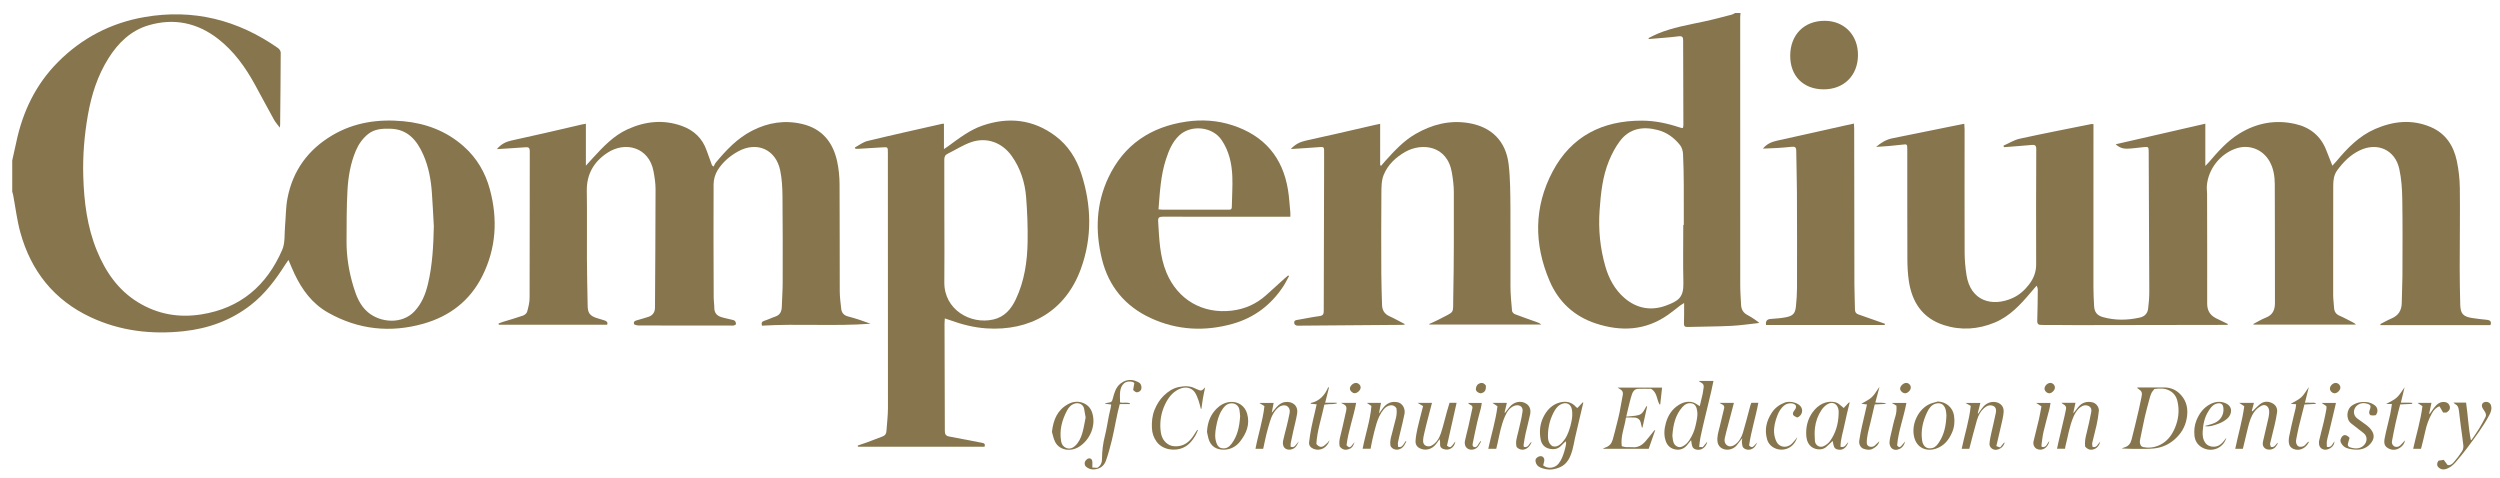
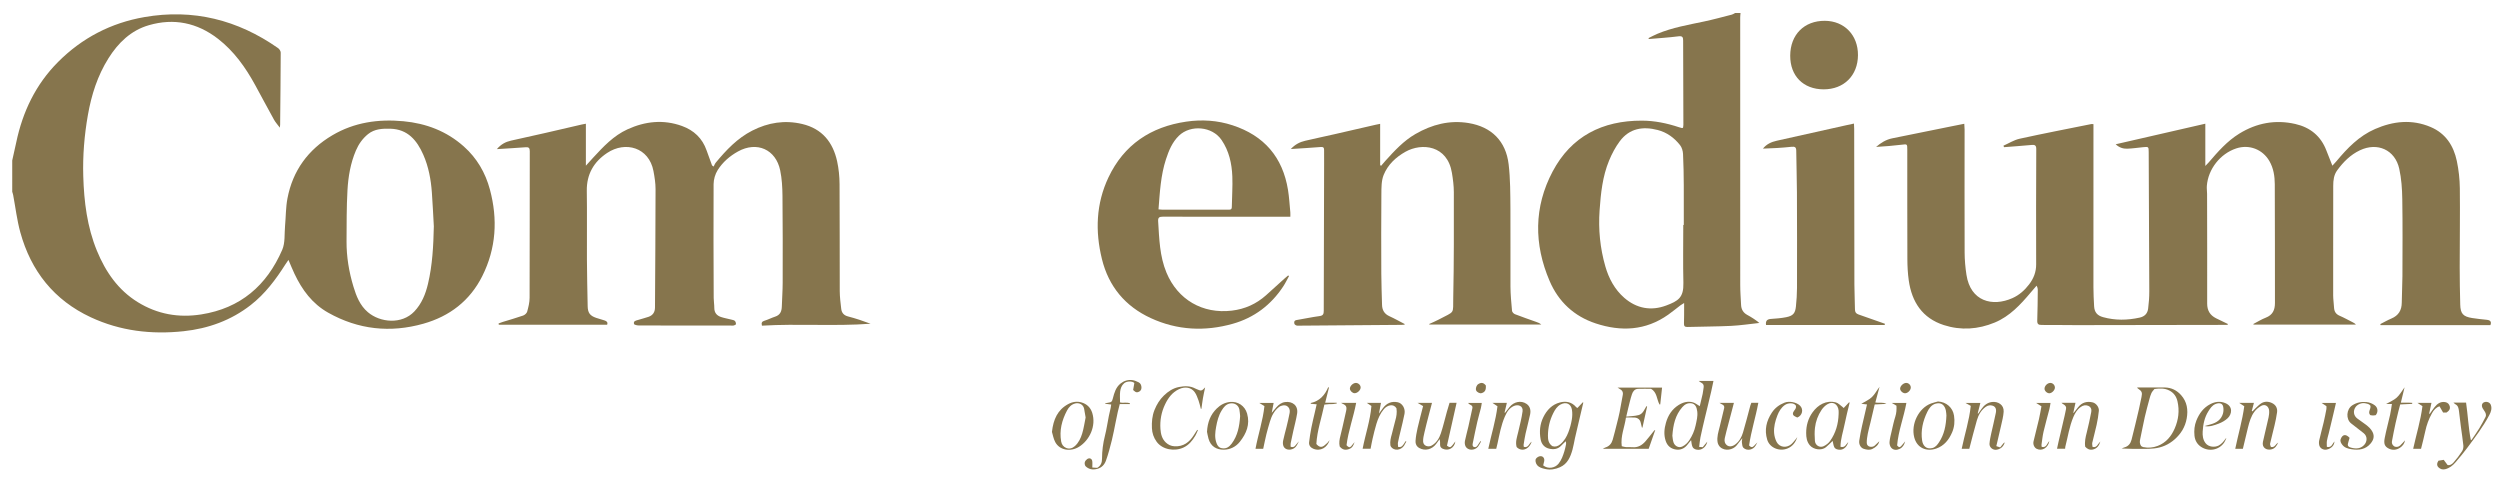
<svg xmlns="http://www.w3.org/2000/svg" id="Layer_1" x="0px" y="0px" width="3272px" height="626px" viewBox="0 0 3272 626" xml:space="preserve">
  <g>
    <g>
      <path fill-rule="evenodd" clip-rule="evenodd" fill="#86754D" d="M16,210c1.754-7.869,3.595-15.719,5.247-23.609   c8.414-40.191,25.516-75.929,54.702-105.24c31.374-31.509,69.306-51.164,112.944-58.768   c63.862-11.129,122.178,3.536,175.048,40.589c1.728,1.211,3.463,3.885,3.458,5.873c-0.081,31.488-0.445,62.975-0.758,94.463   c-0.008,0.773-0.164,1.546-0.415,3.765c-3.066-4.148-5.757-7.068-7.628-10.443c-8.308-14.986-16.334-30.128-24.549-45.166   c-12.644-23.144-27.713-44.408-48.79-60.727c-27.123-20.999-57.525-27.301-90.447-17.752   c-23.519,6.822-40.135,23.044-52.917,43.402c-14.299,22.772-22.256,47.93-26.864,74.172c-4.646,26.453-6.85,53.191-6.051,80.043   c0.994,33.403,5.022,66.374,17.888,97.628c11.344,27.556,27.682,51.353,53.525,67.269c25.506,15.708,53.226,20.684,82.883,16.035   c51.484-8.07,85.864-37.886,106.095-84.531c4.021-9.271,2.748-20.879,3.713-31.428c1.089-11.912,0.897-24.044,3.103-35.733   c6.876-36.435,27.023-64.043,58.819-82.813c28.746-16.969,60.317-21.445,93.062-18.355c29.598,2.793,56.393,12.937,78.884,32.937   c17.181,15.276,28.325,34.353,34.249,56.454c10.448,38.98,8.193,77.033-10.03,113.37c-16.165,32.231-42.735,52.548-77.005,62.226   c-43.315,12.233-85.099,7.822-124.654-14.428c-20.808-11.703-34.125-29.827-44.083-50.864c-2.693-5.689-5.022-11.551-7.892-18.198   c-1.574,2.291-2.799,3.956-3.903,5.697c-12.648,19.934-26.659,38.72-45.478,53.376c-25.845,20.127-55.449,30.766-87.779,34.247   c-42.099,4.533-82.992-0.236-121.57-18.24c-48.066-22.432-78.228-60.448-92.215-111.163c-4.394-15.931-6.296-32.548-9.373-48.844   c-0.272-1.439-0.805-2.829-1.217-4.242C16,237.333,16,223.667,16,210z M567.801,296.197c-0.841-14.781-1.496-29.576-2.57-44.34   c-1.234-16.963-4.293-33.623-11.18-49.27c-8.276-18.805-20.303-33.469-42.974-34.104c-10.313-0.288-20.8,0.095-29.385,7.044   c-7.095,5.743-12.273,13.048-15.876,21.483c-7.086,16.597-10.037,34.209-11.037,51.942c-1.254,22.23-1.084,44.551-1.218,66.834   c-0.122,20.243,3.194,40.062,9.046,59.391c3.771,12.455,8.441,24.526,18.86,33.393c16.166,13.757,44.454,16.326,60.796-0.908   c9.727-10.258,14.734-22.84,17.895-36.187C566.011,346.755,567.244,321.533,567.801,296.197z" />
      <path fill-rule="evenodd" clip-rule="evenodd" fill="#86754D" d="M2278,17c-0.146,1.979-0.421,3.959-0.422,5.938   c-0.018,116.642-0.039,233.283,0.037,349.925c0.006,8.806,0.68,17.612,1.12,26.415c0.286,5.733,2.861,10.028,8.018,12.85   c5.347,2.926,10.544,6.123,15.878,10.57c-12.326,1.32-24.624,3.226-36.985,3.826c-18.964,0.921-37.974,0.844-56.957,1.433   c-3.968,0.122-4.828-1.393-4.702-4.929c0.242-6.825,0.157-13.661,0.203-20.493c0.011-1.592,0.002-3.185,0.002-5.951   c-2.26,1.401-3.506,2.045-4.605,2.88c-5.44,4.13-10.705,8.503-16.278,12.439c-29.554,20.874-61.701,22.336-94.894,11.373   c-28.246-9.329-48.638-28.325-60.291-55.55c-20.62-48.17-20.65-96.748,3.956-143.245c24.417-46.142,65.138-66.684,116.771-66.573   c16.652,0.035,32.744,3.355,48.49,8.58c1.261,0.418,2.544,0.771,3.831,1.098c0.286,0.072,0.634-0.102,1.556-0.275   c0.155-1.213,0.493-2.605,0.489-3.998c-0.102-36.658-0.279-73.316-0.316-109.974c-0.005-4.481-0.667-6.502-6.154-5.794   c-12.853,1.658-25.821,2.424-38.742,3.551c-0.145-0.407-0.29-0.814-0.435-1.221c3.891-1.894,7.7-3.981,11.686-5.647   c19.632-8.205,40.499-11.711,61.152-16.103c12.182-2.59,24.211-5.901,36.283-8.991c1.52-0.389,2.877-1.407,4.311-2.134   C2273.333,17,2275.667,17,2278,17z M2203.07,294.387c0.23-0.001,0.461-0.001,0.691-0.002c0-17.159,0.107-34.319-0.033-51.478   c-0.113-13.813-0.262-27.636-0.972-41.425c-0.202-3.934-1.505-8.482-3.884-11.507c-7.556-9.607-17.196-16.706-29.256-19.83   c-19.459-5.042-37.016-2.213-49.646,14.713c-5.701,7.641-10.31,16.371-13.969,25.205c-8.623,20.814-10.888,42.933-12.457,65.267   c-1.761,25.041,0.666,49.499,7.565,73.478c4.53,15.741,12.237,30.09,24.719,40.964c16.141,14.062,35.223,17.5,55.026,10.029   c15.47-5.835,22.849-10.178,22.368-29.47C2202.596,345.031,2203.07,319.702,2203.07,294.387z" />
      <path fill-rule="evenodd" clip-rule="evenodd" fill="#86754D" d="M2622.094,190.688c7.062-3.116,13.844-7.504,21.232-9.128   c31.215-6.861,62.609-12.901,93.943-19.217c0.617-0.125,1.298,0.061,2.645,0.146c0,2.365,0,4.649,0,6.933   c-0.023,68.827-0.078,137.653-0.03,206.48c0.006,8.317,0.435,16.642,0.893,24.951c0.428,7.775,4.056,12.118,11.685,14.234   c15.896,4.409,31.821,4.138,47.883,0.615c6.701-1.47,10.327-5.451,11.132-11.75c0.948-7.411,1.532-14.926,1.513-22.395   c-0.154-60.825-0.479-121.65-0.778-182.476c-0.034-7.104-0.11-7.135-7.243-6.454c-6.945,0.663-13.871,1.761-20.827,1.986   c-5.282,0.172-10.36-1.328-15.152-5.785c39.549-9.078,78.227-17.956,117.344-26.935c0,18.409,0,36.247,0,55.311   c1.972-2.06,3.33-3.351,4.542-4.766c11.947-13.942,24.037-27.766,39.876-37.531c22.729-14.014,47.285-18.594,73.361-12.648   c19.449,4.434,33.494,15.777,40.709,34.84c2.399,6.339,4.974,12.611,7.806,19.765c2.084-2.288,3.768-3.999,5.299-5.836   c14.287-17.146,29.602-33.063,50.567-42.184c23.894-10.393,48.21-13.011,72.735-2.613c19.579,8.3,30.06,24.417,34.27,44.452   c2.447,11.645,3.799,23.715,3.935,35.613c0.392,34.488-0.172,68.987-0.173,103.481c-0.001,16.328,0.279,32.659,0.707,48.982   c0.309,11.769,3.758,15.563,15.498,17.462c6.395,1.034,12.859,1.65,19.307,2.328c4.754,0.499,6.398,2.74,4.687,6.979   c-48.055,0-95.923,0-143.791,0c-0.09-0.466-0.181-0.932-0.271-1.398c4.807-2.432,9.49-5.159,14.446-7.232   c9.429-3.945,13.548-10.913,13.598-20.973c0.057-11.482,0.822-22.961,0.859-34.442c0.108-33.662,0.36-67.33-0.188-100.983   c-0.216-13.245-1.106-26.747-3.968-39.625c-5.521-24.843-28.582-35.081-51.548-24.148c-12.388,5.896-21.645,15.242-29.637,26.157   c-4.53,6.187-5.2,13.189-5.223,20.363c-0.091,28.819-0.048,57.639-0.064,86.458c-0.011,18.984-0.129,37.97-0.005,56.953   c0.035,5.312,0.867,10.612,1.141,15.928c0.264,5.102,2.366,8.544,7.27,10.654c5.95,2.563,11.633,5.747,17.424,8.679   c1.402,0.709,2.772,1.48,3.918,2.944c-44.648,0-89.296,0-133.943,0c-0.094-0.278-0.187-0.557-0.279-0.836   c5.375-2.778,10.553-6.067,16.168-8.219c9.136-3.501,12.13-10.103,12.108-19.297c-0.122-51.805,0.083-103.61-0.214-155.414   c-0.061-10.458-1.618-20.923-7.077-30.34c-8.926-15.395-26.53-22.135-43.458-16.505c-20.893,6.949-36.755,27.111-38.396,49.053   c-0.259,3.46,0.312,6.975,0.317,10.464c0.088,47.829,0.243,95.658,0.118,143.485c-0.023,9.089,3.7,15.289,11.586,19.252   c5.107,2.566,10.289,4.986,15.438,7.472c-0.096,0.406-0.191,0.812-0.287,1.218c-1.745,0-3.49-0.003-5.234,0   c-64.16,0.11-128.319,0.247-192.479,0.313c-15.164,0.017-30.329-0.345-45.491-0.219c-4.509,0.038-6.107-1.19-5.927-5.922   c0.5-13.151,0.525-26.321,0.688-39.485c0.022-1.867-0.24-3.738-1.585-5.982c-2.568,2.98-5.165,5.936-7.698,8.944   c-13.384,15.897-27.396,31.132-47.129,39.305c-21.712,8.992-44.182,10.501-66.514,3.312c-28.159-9.066-41.987-30.332-45.956-58.63   c-1.291-9.206-1.76-18.591-1.796-27.897c-0.184-47.661-0.097-95.323-0.12-142.985c-0.004-7.676-0.015-7.443-7.431-6.56   c-11.049,1.316-22.141,2.265-33.407,2.875c6.203-5.334,12.974-9.571,21.055-11.228c26.265-5.381,52.55-10.659,78.828-15.97   c5.001-1.011,10.008-1.99,15.555-3.092c0.166,2.921,0.406,5.199,0.406,7.479c-0.006,53.661-0.157,107.323,0.045,160.983   c0.037,9.778,0.914,19.641,2.404,29.31c5.334,34.608,33.858,42.136,60.151,30.418c8.837-3.938,15.95-10.248,21.801-17.915   c5.899-7.731,9.304-16.137,9.263-26.254c-0.205-50.327-0.055-100.657,0.133-150.985c0.018-4.593-1.666-5.709-5.895-5.319   c-12.08,1.112-24.184,1.963-36.277,2.916C2622.622,191.969,2622.358,191.329,2622.094,190.688z" />
      <path fill-rule="evenodd" clip-rule="evenodd" fill="#86754D" d="M766.792,161.922c0,18.369,0,35.88,0,54.923   c3.858-4.253,6.703-7.439,9.601-10.575c13.263-14.354,26.624-28.68,44.802-36.982c23.17-10.582,47.059-13.2,71.392-4.396   c15.526,5.618,26.681,16.052,32.216,31.977c2.282,6.566,4.738,13.072,7.115,19.605c0.699,0.506,1.398,1.013,2.098,1.52   c0.915-1.718,1.566-3.653,2.783-5.121c13.682-16.502,28.286-31.988,47.74-41.912c20.783-10.602,42.602-14.075,65.442-8.669   c25.94,6.139,40.191,23.765,45.664,48.878c2.111,9.688,3.104,19.797,3.174,29.724c0.328,46.662,0.068,93.327,0.252,139.991   c0.03,7.791,1.021,15.601,1.935,23.357c0.612,5.195,3.409,8.495,8.946,9.929c9.943,2.574,19.705,5.854,29.478,9.527   c-47.42,3.54-94.872-0.301-142.188,2.544c-1.008-3.851-0.019-5.461,3.282-6.462c4.75-1.44,9.213-3.815,13.944-5.337   c6.635-2.133,8.608-6.951,8.79-13.28c0.295-10.316,1.096-20.626,1.118-30.939c0.085-37.998,0.148-75.999-0.255-113.993   c-0.118-11.104-0.746-22.413-2.996-33.242c-5.718-27.517-30.54-38.388-55.179-24.764c-10.81,5.977-20.128,14.05-26.644,24.433   c-3.275,5.221-5.298,12.157-5.337,18.333c-0.312,49.659-0.037,99.322,0.132,148.984c0.015,4.322,0.813,8.645,0.792,12.965   c-0.03,6.276,3.183,10.096,8.735,11.95c4.395,1.467,9.019,2.238,13.521,3.395c1.602,0.411,3.487,0.672,4.612,1.694   c1.003,0.912,1.516,2.791,1.48,4.224c-0.016,0.662-1.782,1.563-2.886,1.841c-1.25,0.316-2.646,0.05-3.979,0.05   c-39.987-0.001-79.975,0.033-119.961-0.085c-2.299-0.007-6.238-0.772-6.591-1.996c-1.178-4.098,2.809-4.466,5.558-5.334   c4.435-1.4,8.975-2.481,13.369-3.991c5.687-1.953,8.474-6.129,8.507-12.16c0.285-51.653,0.703-103.307,0.74-154.961   c0.006-7.916-1.266-15.922-2.747-23.735c-5.838-30.784-36.616-39.672-60.672-23.6c-17.457,11.664-26.909,27.882-26.571,49.627   c0.463,29.821-0.003,59.657,0.163,89.485c0.114,20.495,0.583,40.989,0.979,61.481c0.166,8.611,2.985,12.409,11.076,15.187   c3.615,1.241,7.31,2.25,10.969,3.362c2.999,0.912,4.612,2.598,3.412,5.679c-47.329,0-94.551,0-141.772,0   c-0.096-0.578-0.192-1.155-0.289-1.733c1.829-0.664,3.636-1.404,5.492-1.98c8.892-2.757,17.868-5.267,26.645-8.346   c2.154-0.756,4.721-3.036,5.286-5.109c1.604-5.881,3.152-12.015,3.173-18.054c0.22-63.996,0.098-127.993,0.228-191.99   c0.009-4.342-1.464-5.422-5.491-5.113c-12.098,0.926-24.215,1.598-37.561,2.447c5.49-6.508,11.534-9.536,18.387-11.097   c14.941-3.402,29.921-6.637,44.862-10.04c15.913-3.625,31.798-7.372,47.699-11.05   C762.846,162.619,764.458,162.367,766.792,161.922z" />
-       <path fill-rule="evenodd" clip-rule="evenodd" fill="#86754D" d="M1236.56,416.743c-0.167,2.871-0.385,4.811-0.378,6.75   c0.15,46.818,0.375,93.637,0.413,140.454c0.003,4.177,1.085,6.485,5.393,7.284c13.882,2.575,27.713,5.419,41.595,7.99   c3.399,0.63,6.558,0.929,4.969,5.453c-55.286,0-110.48,0-165.676,0c-0.072-0.529-0.145-1.059-0.217-1.587   c3.847-1.302,7.728-2.512,11.533-3.924c7.018-2.604,13.972-5.381,20.992-7.975c3.227-1.191,4.73-3.47,4.959-6.761   c0.703-10.124,1.995-20.248,2.003-30.373c0.082-111.466-0.035-222.933-0.102-334.398c-0.005-7.222-0.025-7.24-7.261-6.806   c-10.137,0.609-20.271,1.252-30.409,1.848c-1.594,0.094-3.196,0.013-4.796,0.013c-0.232-0.572-0.466-1.145-0.699-1.717   c5.44-2.884,10.573-7.035,16.371-8.439c32.525-7.88,65.211-15.1,97.846-22.527c0.627-0.143,1.302-0.075,2.325-0.124   c0,10.81,0,21.463,0,33.204c2.319-1.562,3.921-2.565,5.443-3.678c14.263-10.43,28.317-21.396,45.247-27.164   c33.93-11.559,66.122-8.07,95.21,13.678c16.633,12.437,27.448,29.599,33.793,49.112c13.529,41.609,14.529,83.685-0.544,124.975   c-20.361,55.77-67.114,81.372-123.301,77.756c-16.418-1.056-32.209-5.107-47.637-10.686   C1241.624,418.375,1239.58,417.747,1236.56,416.743z M1235.962,289.605c0.01,0,0.02,0,0.03,0c0,26.659,0.22,53.321-0.055,79.978   c-0.364,35.429,34.054,55.569,64.235,48.561c14.507-3.369,23.188-13.451,29.313-26.396c11.342-23.964,15.062-49.567,15.46-75.631   c0.294-19.261-0.433-38.601-1.932-57.81c-1.519-19.462-7.342-37.836-18.786-54.032c-12.355-17.485-32.361-25.15-52.649-18.392   c-10.894,3.629-20.786,10.219-31.218,15.294c-3.515,1.71-4.496,4.169-4.476,7.949   C1236.028,235.952,1235.962,262.779,1235.962,289.605z" />
      <path fill-rule="evenodd" clip-rule="evenodd" fill="#86754D" d="M1838.279,424.958c-1.274,0.078-2.549,0.214-3.824,0.226   c-45.493,0.393-90.986,0.795-136.48,1.058c-1.328,0.008-3.482-1.223-3.826-2.322c-0.685-2.192-0.51-4.516,2.894-5.071   c10.006-1.634,19.93-3.839,29.973-5.159c4.709-0.618,5.489-2.724,5.495-6.836c0.09-64.331,0.304-128.662,0.479-192.993   c0.016-5.833-0.101-11.667-0.032-17.499c0.037-3.224-1.061-4.235-4.505-3.945c-12.569,1.06-25.173,1.727-39.053,2.624   c5.813-6.193,11.952-9.19,18.764-10.784c12.812-2.999,25.692-5.703,38.523-8.621c17.866-4.063,35.712-8.215,53.569-12.315   c1.909-0.438,3.838-0.788,6.077-1.243c0,18.345,0,36.181,0,54.017c0.403,0.314,0.806,0.629,1.209,0.944   c1.874-2.181,3.701-4.405,5.63-6.535c11.873-13.11,23.824-26.148,39.377-35.123c21.586-12.455,44.609-18.444,69.528-14.336   c30.013,4.948,48.841,23.579,52.436,54.057c2.254,19.111,2.155,38.548,2.326,57.846c0.301,33.996-0.158,67.997,0.044,101.994   c0.063,10.639,1.082,21.283,2.053,31.89c0.146,1.594,2.148,3.726,3.778,4.359c9.135,3.554,18.416,6.729,27.652,10.021   c2.308,0.822,4.631,1.602,6.847,3.52c-48.813,0-97.626,0-146.438,0c-0.093-0.229-0.187-0.457-0.279-0.687   c3.987-1.839,8.073-3.491,11.945-5.548c22.508-11.956,19.056-6.457,19.561-29.444c1.005-45.805,0.809-91.638,0.778-137.459   c-0.006-8.438-1.125-16.949-2.497-25.3c-6.003-36.51-39.553-39.569-60.754-27.718c-12.715,7.108-23.195,17.007-28.617,30.397   c-3.048,7.527-2.9,16.629-2.973,25.031c-0.302,34.664-0.229,69.332-0.097,103.997c0.053,13.644,0.617,27.286,0.963,40.928   c0.175,6.894,2.988,11.894,9.581,14.88c6.802,3.081,13.321,6.785,19.964,10.217   C1838.326,424.335,1838.303,424.646,1838.279,424.958z" />
      <path fill-rule="evenodd" clip-rule="evenodd" fill="#86754D" d="M1688.791,283.701c-2.53,0-4.482,0-6.436,0   c-53.483,0.001-106.967,0.063-160.449-0.102c-4.776-0.015-6.431,1.173-6.119,6.081c1.443,22.747,1.919,45.575,10.895,67.146   c14.762,35.476,47.36,54.298,85.558,49.729c17.185-2.056,31.944-8.729,44.735-20.108c7.966-7.086,15.804-14.315,23.717-21.46   c1.699-1.534,3.478-2.98,5.22-4.467c0.393,0.263,0.785,0.525,1.178,0.788c-2.501,4.51-4.723,9.203-7.548,13.5   c-16.017,24.349-38.071,41.019-66.02,48.93c-36.508,10.334-72.748,8.564-107.379-7.408   c-33.381-15.396-55.094-41.301-63.938-77.269c-8.974-36.5-7.686-72.547,8.535-106.837c20.281-42.877,55.384-66.217,101.782-73.021   c20.512-3.008,40.88-1.711,60.728,4.793c41.255,13.52,65.553,41.693,72.491,84.547c1.565,9.668,2.087,19.507,3.025,29.272   C1688.936,279.582,1688.791,281.379,1688.791,283.701z M1516.251,274.04c1.982,0.154,3.435,0.363,4.887,0.364   c28.665,0.02,57.329,0.016,85.994,0.014c2.488,0,5.028,0.478,5.074-3.517c0.155-13.323,1.217-26.671,0.675-39.958   c-0.689-16.919-4.193-33.152-14.056-47.689c-12.263-18.073-40.682-20.33-55.872-5.611c-8.736,8.467-13.241,19.521-16.924,30.79   C1519.144,229.501,1518.004,251.478,1516.251,274.04z" />
      <path fill-rule="evenodd" clip-rule="evenodd" fill="#86754D" d="M2466.672,425.326c-51.716,0-103.433,0-155.285,0   c-0.693-4.716,0.826-7.481,6.076-7.881c6.784-0.518,13.637-0.941,20.282-2.282c8.987-1.813,11.837-5.058,12.761-13.96   c0.842-8.104,1.399-16.275,1.419-24.419c0.101-41.644,0.081-83.289-0.095-124.933c-0.076-18.154-0.719-36.305-0.896-54.459   c-0.046-4.678-1.595-5.773-6.293-5.261c-12.347,1.348-24.769,2.012-37.312,2.395c4.733-5.938,11.021-8.751,18.069-10.317   c30.065-6.684,60.119-13.419,90.178-20.128c3.375-0.753,6.761-1.459,10.893-2.349c0.12,2.68,0.29,4.741,0.293,6.803   c0.088,67.964,0.125,135.928,0.271,203.892c0.023,10.822,0.651,21.642,0.729,32.464c0.024,3.544,1.275,5.531,4.595,6.667   c9.904,3.389,19.757,6.929,29.629,10.408c1.669,0.589,3.338,1.176,5.007,1.764   C2466.886,424.262,2466.779,424.794,2466.672,425.326z" />
      <path fill-rule="evenodd" clip-rule="evenodd" fill="#86754D" d="M2386.642,116.933c-26.501-0.112-43.717-17.511-43.61-44.073   c0.109-27.498,18.298-45.787,45.365-45.619c25.502,0.159,43.423,18.725,43.316,44.875   C2431.603,98.842,2413.296,117.046,2386.642,116.933z" />
    </g>
  </g>
  <g>
    <path fill-rule="evenodd" clip-rule="evenodd" fill="#86754D" d="M1420.527,609.913c-1.877-3.831-0.736-6.658,2.231-8.939  c2.808-2.156,6.24-1.016,6.774,2.487c0.388,2.545,0.076,5.198,0.076,8.443c2.23,0.138,4.486,0.276,6.442,0.397  c4.979-2.752,6.261-7.229,6.28-11.978c0.04-10.188,1.3-20.127,3.823-30.023c2.168-8.506,3.39-17.251,5.103-25.876  c0.697-3.515,1.612-6.986,2.373-10.49c0.302-1.391,0.459-2.813,0.725-4.496c-2.865-0.365-5.373-0.687-7.88-1.008  c0.009-0.214,0.019-0.429,0.027-0.646c1.22-0.227,2.432-0.52,3.661-0.671c4.742-0.585,5.244-1.472,6.421-5.991  c1.852-7.106,3.814-14.239,10.03-19.198c4.505-3.593,9.608-5.098,15.149-4.473c2.906,0.327,5.814,1.568,8.471,2.899  c2.726,1.365,3.764,4.168,3.724,7.094c-0.037,2.735-1.434,4.663-4.22,5.646c-3.279,1.156-4.751-1.143-6.691-2.665  c0.564-3.266,1.073-6.216,1.581-9.168c-2.769-2.783-10.083-2.5-13.356,0.318c-3.393,2.92-4.754,6.9-5.231,10.967  c-0.542,4.622-0.125,9.354-0.125,14.136c4.299,1.205,8.938-0.716,13.012,1.282c-0.017,0.293-0.036,0.586-0.052,0.878  c-4.423,0-8.846,0-13.341,0c-0.922,3.63-1.831,6.881-2.563,10.172c-1.05,4.717-1.968,9.464-2.949,14.196  c-1.572,7.578-2.898,15.219-4.789,22.717c-2.291,9.086-4.597,18.221-7.802,27.002c-1.833,5.025-5.425,9.2-11.383,10.737  C1429.89,615.252,1424.75,614.235,1420.527,609.913z" />
    <path fill-rule="evenodd" clip-rule="evenodd" fill="#86754D" d="M1376.793,565.281c1.875-16.528,7.422-28.902,21.206-36.374  c5.566-3.018,11.589-3.949,17.48-2.214c6.829,2.012,11.8,6.496,14.05,13.707c5.353,17.146-3.483,35.781-17.357,44.398  c-10.905,6.771-25.306,4.703-31.081-6.203C1378.712,574.103,1377.883,568.788,1376.793,565.281z M1420.871,546.361  c-0.764-4.425-1.298-7.956-1.996-11.454c-1.146-5.752-6.78-8.093-11.557-6.914c-5.213,1.289-8.516,4.955-10.839,9.361  c-6.692,12.702-10.221,26.065-7.608,40.573c0.717,3.979,3,6.854,6.455,8.312c4.16,1.753,8.269,0.515,11.543-2.463  c4.845-4.406,7.653-10.289,9.48-16.329C1418.491,560.374,1419.505,552.961,1420.871,546.361z" />
  </g>
  <g>
    <path fill-rule="evenodd" clip-rule="evenodd" fill="#86754D" d="M2072.249,526.848c-0.548,2.33-1.099,4.658-1.647,6.987  c-2.021,8.596-4.046,17.191-6.064,25.788c-1.109,4.727-2.25,9.448-3.301,14.188c-1.094,4.932-1.821,9.96-3.194,14.808  c-2.696,9.511-6.442,18.518-16.298,22.874c-6.141,2.715-12.596,3.889-19.367,2.332c-3.912-0.901-7.728-1.794-10.525-5  c-1.908-2.187-3.045-6.548-1.46-8.607c1.16-1.509,3.279-2.884,5.126-3.127c4.01-0.525,6.421,2.803,5.464,6.854  c-0.421,1.776-0.875,3.545-1.268,5.137c6.351,5.225,15.477,3.533,20.098-2.187c3.911-4.844,5.902-10.617,7.695-16.448  c0.854-2.774,1.442-5.636,2.028-8.484c0.28-1.365,0.275-2.79-0.248-4.459c-1.983,1.898-4.07,3.702-5.927,5.718  c-4.465,4.848-10.302,5.33-15.93,3.969c-6-1.451-9.888-5.755-11.058-12.205c-1.827-10.069-0.969-19.799,3.557-29.019  c4.578-9.329,11.432-16.548,21.684-19.228c7.913-2.069,15.469-0.702,21.193,6.043c0.437,0.514,1.149,0.791,1.751,1.188  c2.495-2.64,4.764-5.042,7.031-7.442C2071.81,526.635,2072.029,526.741,2072.249,526.848z M2031.695,583.906  c3.632,1.265,7.066,0.294,10.235-2.304c5.203-4.264,8.497-9.904,10.805-15.993c1.985-5.23,3.475-10.733,4.42-16.246  c0.729-4.246,0.899-8.794,0.209-13.027c-1.258-7.717-7.421-10.838-14.758-6.994c-4.812,2.524-7.466,6.924-9.734,11.473  c-4.62,9.256-6.923,19.165-6.924,29.516C2025.948,575.334,2026.551,580.303,2031.695,583.906z" />
    <path fill-rule="evenodd" clip-rule="evenodd" fill="#86754D" d="M1840.692,577.922c-0.583,0.974-1.3,1.895-1.726,2.935  c-2.879,7.029-11.271,10.156-17.025,5.486c-1.085-0.883-2.074-2.442-2.24-3.795c-0.616-5,0.607-9.798,1.994-14.6  c1.662-5.761,2.717-11.696,4.441-17.437c1.596-5.318,2.402-10.612,1.547-16.179c-3.917-6.432-11.912-4.203-16.427,1.104  c-4.798,5.64-7.681,12.31-9.798,19.27c-1.971,6.479-3.512,13.096-5.074,19.693c-1.003,4.233-1.702,8.54-2.559,12.931  c-3.653,0-6.952,0-10.431,0c3.601-18.742,9.966-36.95,11.503-55.965c-2.06-1.398-3.703-2.515-5.99-4.067c6.597,0,12.453,0,18.519,0  c-0.854,4.492-1.688,8.855-2.675,14.028c2.015-2.757,3.53-4.851,5.064-6.93c4.897-6.631,11.248-9.63,19.549-7.902  c5.905,1.229,10.192,8.092,8.842,15.184c-1.448,7.609-3.433,15.116-5.188,22.667c-1.139,4.899-2.433,9.771-3.359,14.709  c-0.358,1.907,0.109,3.969,0.197,5.887c5.145,1.049,6.43-2.707,8.489-5.382c0.589-0.764,0.482-2.665,2.349-1.632L1840.692,577.922z  " />
    <path fill-rule="evenodd" clip-rule="evenodd" fill="#86754D" d="M2004.648,578.067c-3.714,11.071-13.813,13.328-19.69,6.972  c-1.912-6.913,0.646-13.266,2.116-19.763c2.029-8.956,4.46-17.873,5.667-26.946c0.975-7.31-5.987-9.347-11.381-6.972  c-6.155,2.711-9.371,8.213-11.899,14.059c-4.852,11.218-6.959,23.204-9.524,35.058c-0.491,2.271-1.095,4.519-1.677,6.906  c-3.337,0-6.634,0-10.401,0c3.915-18.614,9.754-36.715,12.022-55.643c-2.16-1.467-4.115-2.794-6.557-4.45  c6.535,0,12.492,0,18.841,0c-1.064,4.505-2.03,8.597-2.997,12.687c0.219,0.089,0.439,0.179,0.658,0.268  c1.979-2.529,3.916-5.09,5.94-7.581c5.502-6.765,14.899-9.051,22.18-4.064c4.782,3.275,5.77,8.529,4.663,13.866  c-1.734,8.355-4.048,16.588-5.911,24.919c-1.08,4.816-1.797,9.716-2.584,14.592c-0.147,0.91,0.15,1.894,0.247,2.886  C2000.408,586.596,2001.01,580.491,2004.648,578.067z" />
    <path fill-rule="evenodd" clip-rule="evenodd" fill="#86754D" d="M1700.063,577.519c-1.844,3.428-3.058,7.231-6.784,9.394  c-4.948,2.87-11.3,1.905-13.393-2.766c-0.958-2.141-1.009-5.038-0.53-7.403c1.239-6.153,3.068-12.186,4.532-18.299  c1.443-6.02,2.904-12.048,4.017-18.133c0.643-3.511-0.301-6.839-3.569-8.901c-2.705-1.704-7.578-0.936-10.417,1.294  c-6.228,4.887-9.578,11.565-11.788,18.922c-1.669,5.555-3.303,11.129-4.685,16.76c-1.541,6.279-2.78,12.634-4.164,19.019  c-3.372,0-6.478,0-10.087,0c3.423-18.701,9.642-36.694,11.698-55.888c-2.194-1.354-4.177-2.578-6.736-4.157  c6.586,0,12.556,0,18.789,0c-0.778,4.019-1.562,8.062-2.507,12.94c2.39-2.83,4.229-5.097,6.163-7.278  c3.077-3.475,6.561-6.173,11.429-6.813c9.277-1.223,17.338,4.367,15.632,15.107c-1.227,7.725-3.342,15.308-5.034,22.959  c-1.167,5.284-2.355,10.567-3.386,15.879c-0.287,1.482-0.043,3.067-0.043,4.613c2.793,0.939,4.722,0.284,6.333-1.883  c1.372-1.843,2.98-3.509,4.483-5.255L1700.063,577.519z" />
    <path fill-rule="evenodd" clip-rule="evenodd" fill="#86754D" d="M1862.541,531.52c-2.74-1.604-4.6-2.69-7.217-4.221  c6.778,0,12.663,0,18.867,0c-1.517,5.751-3.047,11.425-4.504,17.118c-1.85,7.223-3.757,14.435-5.405,21.704  c-0.873,3.849-1.873,7.834-1.707,11.712c0.255,5.943,6.83,7.721,11.127,5.335c6.385-3.547,9.975-9.5,12.126-16.051  c3.039-9.255,5.245-18.781,7.857-28.178c1.084-3.899,2.3-7.762,3.482-11.733c3.102,0,6.101,0,9.23,0  c-4.239,18.868-8.444,37.58-12.589,56.031c4.343,3.241,4.603,3.096,10.962-5.472c-1.105,8.4-8.856,12.972-16.451,9.584  c-2.126-0.949-3.628-2.58-3.52-5.24c0.097-2.403,0.021-4.813-0.546-7.411c-1.549,2.117-3.092,4.241-4.648,6.352  c-5.388,7.309-14.534,9.484-21.952,5.365c-3.718-2.063-5.254-5.547-5.001-9.27c0.388-5.676,1.409-11.354,2.677-16.913  C1857.522,550.627,1860.11,541.112,1862.541,531.52z" />
    <path fill-rule="evenodd" clip-rule="evenodd" fill="#86754D" d="M1567.806,563.007c-1.089,2.398-1.965,4.924-3.308,7.171  c-3.822,6.4-8.382,12.14-15.344,15.452c-11.695,5.564-27.673,3.05-35.354-7.498c-3.873-5.32-5.886-11.262-6.164-17.781  c-0.346-8.118,0.268-16.049,3.366-23.767c2.89-7.199,6.817-13.609,12.356-18.964c5.591-5.405,12.031-9.667,19.765-11.121  c7.116-1.339,14.339-1.682,21.106,1.905c0.684,0.363,1.414,0.641,2.121,0.96c5.771,2.603,6.387,2.483,10.941-2.358  c-1.009,4.887-2.067,9.44-2.864,14.036c-0.801,4.63-1.344,9.304-2,13.957c-0.259,0-0.518,0-0.777,0  c-0.974-3.596-1.706-7.281-2.986-10.766c-1.407-3.823-2.76-7.869-5.129-11.09c-4.359-5.922-12.076-7.761-20.468-3.808  c-8.887,4.188-14.16,11.444-18.21,19.897c-4.883,10.198-6.868,21.001-6.07,32.248c0.466,6.561,1.987,12.865,7.031,17.636  c3.164,2.991,6.852,4.727,11.359,4.973c11.702,0.638,19.461-5.297,25.34-14.624c1.458-2.314,2.958-4.601,4.438-6.902  C1567.241,562.712,1567.523,562.859,1567.806,563.007z" />
    <path fill-rule="evenodd" clip-rule="evenodd" fill="#86754D" d="M1579.722,565.154c0.69-12.651,4.563-22.37,12.66-30.4  c4.958-4.918,10.706-7.996,17.605-8.683c9.872-0.979,19.262,4.817,22.213,15.207c4.047,14.244-0.977,26.199-9.533,36.962  c-5.178,6.511-12.592,10.238-20.976,10.311c-9.397,0.081-17.151-4.134-20.042-14.547  C1580.722,570.663,1580.163,567.22,1579.722,565.154z M1623.084,544.626c-0.27-2.469-0.397-5.606-0.99-8.652  c-1.129-5.801-6.449-8.981-12.225-7.917c-5.435,1-8.307,4.89-10.905,9.08c-4.092,6.6-5.946,14.001-7.308,21.554  c-1.289,7.146-2.143,14.26,0.536,21.322c1.189,3.135,2.698,5.617,6.357,6.484c6.117,1.45,10.233-1.52,13.518-5.914  C1619.867,570.146,1622.202,557.934,1623.084,544.626z" />
    <path fill-rule="evenodd" clip-rule="evenodd" fill="#86754D" d="M1739.385,507.193c-1.627,6.483-3.256,12.966-4.993,19.89  c5.341,0,10.182,0,15.021,0c0.043,0.353,0.088,0.702,0.132,1.055c-1.65,0.246-3.295,0.587-4.956,0.715  c-1.752,0.138-3.524,0.01-5.281,0.112c-1.85,0.106-3.689,0.348-5.978,0.574c-3.591,17.292-9.529,34.177-10.484,51.571  c3.933,4.594,7.276,4.83,11.185,1.358c1.075-0.953,2.241-1.814,3.242-2.837c0.935-0.956,1.706-2.072,2.916-3.569  c-2.956,9.685-11.937,15.236-21.524,11.155c-3.36-1.431-5.774-4.373-5.325-8.3c0.736-6.433,1.764-12.848,3.003-19.206  c1.329-6.814,3.044-13.553,4.591-20.324c0.75-3.286,1.498-6.571,2.329-10.221c-2.611-0.238-5.043-0.458-7.473-0.68  c-0.164-0.318-0.329-0.639-0.493-0.958c11.731-2.513,18.62-10.236,23.018-20.642  C1738.67,506.989,1739.028,507.091,1739.385,507.193z" />
    <path fill-rule="evenodd" clip-rule="evenodd" fill="#86754D" d="M1753.399,584.369c-1.113-4.74-0.262-9.332,0.948-14.007  c1.98-7.652,3.604-15.397,5.369-23.106c0.712-3.109,1.441-6.214,2.09-9.336c1.167-5.605,0.168-7.458-5.109-9.726  c-0.348-0.151-0.649-0.407-1.477-0.935c6.829,0,13.128,0,19.729,0c-3.532,18.886-10.368,36.872-12.601,55.438  c2.581,3.009,4.259,3.351,6.159,1.291c1.536-1.666,2.719-3.658,4.346-5.292c-1.211,3.578-2.629,7.066-6.432,8.692  C1761.463,589.507,1757.14,589.05,1753.399,584.369z" />
    <path fill-rule="evenodd" clip-rule="evenodd" fill="#86754D" d="M1938.394,577.874c-1.301,2.23-2.367,4.646-3.947,6.658  c-4.375,5.573-13.882,5.493-16.571-0.904c-0.817-1.945-0.989-4.483-0.565-6.57c1.289-6.357,3.096-12.606,4.545-18.934  c1.813-7.918,3.485-15.867,5.182-23.812c0.414-1.938-0.167-3.384-2.148-4.243c-1.302-0.565-2.457-1.47-3.597-2.72  c5.934,0,11.867,0,18.078,0c-0.396,2.281-0.663,4.652-1.236,6.946c-1.48,5.922-3.262,11.771-4.619,17.718  c-2.136,9.353-4.066,18.752-5.973,28.154c-0.383,1.886-0.661,4.19,1.843,4.93c2.363,0.696,3.779-0.902,4.927-2.78  c1.041-1.701,2.2-3.329,3.309-4.989C1937.877,577.511,1938.136,577.692,1938.394,577.874z" />
    <path fill-rule="evenodd" clip-rule="evenodd" fill="#86754D" d="M1780.814,507.103c0.01,3.545-4.293,7.61-7.976,7.533  c-2.834-0.059-6.062-3.219-6.092-5.962c-0.036-3.415,4.079-7.427,7.711-7.517C1777.707,501.076,1780.807,503.976,1780.814,507.103z  " />
    <path fill-rule="evenodd" clip-rule="evenodd" fill="#86754D" d="M1944.649,504.465c0.503,6.052-1.169,8.9-5.792,10.138  c-2.16,0.579-5.938-1.385-6.847-3.558c-1.119-2.682,0.38-6.977,2.963-8.482C1938.92,500.259,1941.631,500.782,1944.649,504.465z" />
  </g>
  <g>
    <path fill-rule="evenodd" clip-rule="evenodd" fill="#86754D" d="M2224.652,531.585c1.299-5.453,2.635-10.718,3.78-16.024  c0.593-2.751,0.767-5.589,1.273-8.361c0.585-3.189-0.637-5.27-3.522-6.585c-0.846-0.386-1.55-1.081-2.849-2.013  c6.676,0,12.729,0,19.239,0c-0.995,4.677-1.885,9.145-2.904,13.58c-1.545,6.724-3.169,13.427-4.778,20.133  c-1.18,4.915-2.431,9.812-3.58,14.733c-1.967,8.427-4.001,16.841-5.76,25.312c-0.838,4.032-1.108,8.179-1.675,12.581  c1.948,0.127,3.083,0.199,4.666,0.303c1.844-2.23,3.783-4.575,5.948-7.193c-1.105,6.005-6.087,10.579-11.344,10.656  c-3.289,0.047-6.557-0.88-7.969-3.874c-1.249-2.647-1.278-5.869-1.832-8.763c-1.801,2.224-3.64,4.648-5.639,6.934  c-3.642,4.164-8.41,6.118-13.786,5.409c-6.733-0.887-11.519-4.465-13.825-11.277c-2.73-8.069-1.932-16,0.313-23.864  c2.742-9.602,7.89-17.707,16.498-23.132c5.777-3.64,12.204-5.413,18.92-3.5C2218.871,527.505,2221.515,529.772,2224.652,531.585z   M2188.791,570.257c0.376,2.367,0.479,5.653,1.471,8.646c1.551,4.682,6.643,7.869,11.58,5.501c3.927-1.886,6.822-4.762,9.103-8.205  c3.927-5.926,6.752-12.345,8.271-19.397c1.296-6.019,2.907-11.979,2.162-18.163c-0.695-5.768-2.611-9.995-7.573-10.778  c-4.982-0.786-8.819,1.39-11.97,4.974C2192.646,543.291,2189.796,555.979,2188.791,570.257z" />
    <path fill-rule="evenodd" clip-rule="evenodd" fill="#86754D" d="M2122.549,584.014c2.095,0.465,3.736,1.042,5.408,1.152  c2.829,0.186,5.698-0.145,8.513,0.133c7.213,0.715,12.603-2.597,17.071-7.672c3.855-4.379,7.369-9.058,11.037-13.6  c0.423-0.523,0.879-1.021,1.83-1.296c-2.881,8.242-5.762,16.486-8.614,24.648c-19.929,0-39.547,0-60.065,0  c1.65-0.846,2.487-1.438,3.42-1.724c5.115-1.559,8.122-5.226,9.535-10.098c2.051-7.074,3.775-14.244,5.574-21.389  c1.233-4.9,2.505-9.797,3.496-14.748c1.508-7.525,2.771-15.101,4.167-22.649c0.72-3.896-1.138-6.302-4.425-7.953  c-0.594-0.297-1.125-0.712-2.33-1.485c19.703,0,38.687,0,58.149,0c-0.8,7.36-1.591,14.637-2.381,21.912  c-0.326,0.044-0.651,0.087-0.978,0.131c-3.755-6.781-3.079-16.076-11.182-20.516c-5.602,0-11.279-0.154-16.944,0.051  c-4.309,0.155-6.696,3.39-7.875,6.894c-2.04,6.06-3.405,12.35-4.99,18.56c-0.839,3.285-1.541,6.605-2.531,10.891  c5.792-0.655,11.208-0.63,16.238-2.01c5.455-1.495,7.406-7.138,10.164-11.626c0.301,0.134,0.604,0.268,0.905,0.4  c-2.035,9.209-4.07,18.417-6.106,27.624c-0.239-0.014-0.479-0.03-0.72-0.046c-0.498-2.044-1.077-4.073-1.479-6.137  c-0.789-4.065-3.66-6.716-8.194-6.979c-3.604-0.211-7.229-0.043-11.204-0.043C2126.381,558.907,2120.783,570.698,2122.549,584.014z  " />
    <path fill-rule="evenodd" clip-rule="evenodd" fill="#86754D" d="M2623.823,579.015c-1.613,5.328-5.136,8.599-10.619,9.579  c-4.815,0.86-9.699-3.049-9.35-7.89c0.318-4.431,1.278-8.838,2.22-13.197c1.968-9.11,4.327-18.14,6.094-27.286  c0.969-5.02-0.613-8.05-4.084-9.219c-3.178-1.069-6.264-0.579-9.107,1.442c-6.171,4.386-9.603,10.698-11.627,17.636  c-3.586,12.294-6.624,24.748-9.94,37.315c-3.063,0-6.35,0-9.956,0c3.889-18.879,9.941-37.134,11.877-56.196  c-2.285-1.277-4.204-2.351-6.895-3.854c6.922,0,12.992,0,19.461,0c-1.161,4.564-2.326,9.149-3.493,13.732  c0.211,0.088,0.421,0.177,0.631,0.266c1.483-2.084,2.971-4.166,4.448-6.255c3.389-4.785,7.647-8.221,13.689-8.982  c7.798-0.983,15.738,3.704,15.212,12.661c-0.359,6.145-2.034,12.232-3.36,18.293c-1.942,8.884-4.101,17.723-6.225,26.836  c2.053,0.679,3.382,1.119,5.021,1.66c1.598-2.002,3.061-3.896,4.605-5.721c0.328-0.387,0.957-0.519,1.446-0.768L2623.823,579.015z" />
    <path fill-rule="evenodd" clip-rule="evenodd" fill="#86754D" d="M2300.082,579.103c-0.752,1.335-1.506,2.668-2.258,4.002  c-3.229,5.735-11.309,7.492-16.042,2.974c-1.509-1.438-1.644-4.524-1.974-6.915c-0.23-1.664,0.278-3.429,0.516-5.69  c-2.763,3.541-5.08,6.655-7.551,9.645c-4.65,5.631-15.023,7.856-21.408,2c-1.694-1.555-3.016-4.11-3.396-6.394  c-1.157-6.904,1.115-13.485,2.74-20.1c1.995-8.122,4.004-16.242,5.868-24.393c0.502-2.197-0.347-3.997-2.643-4.935  c-1.03-0.422-1.947-1.121-3.483-2.027c6.632,0,12.615,0,18.886,0c-1.23,4.705-2.44,9.354-3.665,13.999  c-2.058,7.8-4.143,15.595-6.18,23.399c-0.761,2.917-1.481,5.849-2.11,8.796c-0.765,3.579-0.163,6.868,2.82,9.266  c2.89,2.323,7.16,1.784,11.011-1.133c5.182-3.926,8.177-9.449,9.967-15.387c3.525-11.704,6.447-23.591,9.649-35.393  c0.329-1.218,0.859-2.381,1.321-3.634c2.912,0,5.73,0,9.148,0c-3.467,18.929-9.477,37.239-12.079,55.848  c2.46,2.793,4.59,2.693,6.646,0.319c1.297-1.501,2.794-2.83,4.202-4.234L2300.082,579.103z" />
    <path fill-rule="evenodd" clip-rule="evenodd" fill="#86754D" d="M2413.033,534.009c2.475-2.637,4.696-5.003,6.915-7.368  c0.294,0.075,0.589,0.151,0.884,0.228c-2.272,9.628-4.837,19.198-6.736,28.898c-1.889,9.631-5.292,19.06-5.24,29.017  c6.063,1.581,7.246-3.428,10.141-6.229c-1.477,5.953-5.942,10.165-10.875,10.066c-2.819-0.057-5.991-0.602-7.387-3.322  c-1.225-2.393-1.446-5.3-2.175-8.229c-2.979,2.813-5.76,5.743-8.853,8.293c-5.735,4.728-16.254,3.125-21.007-2.54  c-4.022-4.796-4.776-10.371-4.781-16.132c-0.009-9.861,2.595-19.061,8.413-27.123c7.098-9.835,17.911-16.104,30.474-12.891  c3.138,0.803,5.721,3.789,8.538,5.801C2411.909,532.882,2412.385,533.416,2413.033,534.009z M2406.384,541.938  c0-1.563,0.138-3.144-0.023-4.69c-0.856-8.282-7.568-12.657-14.88-8.06c-2.853,1.793-5.474,4.395-7.36,7.194  c-4.773,7.085-7.714,15.083-8.695,23.537c-0.656,5.656-0.47,11.472-0.059,17.174c0.415,5.733,6.271,9.339,11.432,6.894  c3.183-1.511,6.379-3.937,8.399-6.781C2402.648,566.719,2406.004,554.755,2406.384,541.938z" />
    <path fill-rule="evenodd" clip-rule="evenodd" fill="#86754D" d="M2536.461,525.445c10.905,0.636,19.367,7.966,20.973,18.558  c1.146,7.561,0.512,14.776-2.444,21.732c-4.17,9.814-10.54,17.822-20.931,21.371c-12.798,4.372-25.139-0.797-28.711-14.747  c-4.504-17.596,6.006-38.362,21.994-44.291C2530.299,526.972,2533.417,526.309,2536.461,525.445z M2547.479,543.986  c-0.178-1.726-0.188-4.401-0.772-6.945c-1.295-5.612-4.901-10.925-13.053-8.812c-5.872,1.522-9.008,6.307-11.307,11.067  c-5.668,11.739-8.639,24.219-6.649,37.372c0.916,6.043,4.921,11.79,13.285,9.755c4.257-1.036,6.671-4.354,8.8-7.543  C2544.611,568.648,2546.946,557.012,2547.479,543.986z" />
    <path fill-rule="evenodd" clip-rule="evenodd" fill="#86754D" d="M2352.297,572.122c-2.236,6.73-6.03,11.987-12.658,14.778  c-10.428,4.392-23.502-0.566-26.76-11.563c-3.802-12.832-1.032-24.32,6.045-35.176c4.107-6.304,9.821-10.503,16.792-13.215  c6.043-2.353,15.615-0.573,20.184,3.996c4.826,4.828,3.126,12.891-3.614,15.516c-1.215-0.612-2.784-1.179-4.094-2.112  c-2.253-1.605-2.132-4.18,0.257-7.185c1.498-1.883,2.758-3.777,2.003-6.344c-2.722-4.068-10.416-3.674-14.563-0.664  c-4.667,3.388-7.539,8.146-9.558,13.338c-2.873,7.387-4.957,15.1-4.372,23.069c0.297,4.057,1.445,8.338,3.334,11.926  c3.692,7.011,12.693,8.252,18.996,2.99c2.056-1.717,3.689-3.951,5.457-6C2350.661,574.416,2351.451,573.243,2352.297,572.122z" />
    <path fill-rule="evenodd" clip-rule="evenodd" fill="#86754D" d="M2459.639,577.597c-1.16,4.961-4.736,7.767-8.973,9.913  c-3.771,1.909-7.615,1.063-11.371-0.075c-3.875-1.176-6.604-5.681-5.905-10.655c0.905-6.443,2.222-12.839,3.608-19.199  c2.026-9.294,4.273-18.538,6.528-28.245c-2.854-0.32-5.303-0.596-7.462-0.84c4.639-2.832,9.932-5.035,13.82-8.723  c3.949-3.743,6.514-8.947,10.062-13.521c-1.827,6.81-3.653,13.619-5.504,20.513c4.995,1.012,9.966-0.76,14.456,1.854  c-4.999,0.236-9.998,0.473-15.277,0.721c-1.873,7.962-3.701,15.795-5.56,23.621c-1.167,4.912-2.559,9.78-3.511,14.733  c-0.749,3.893-1.369,7.888-1.344,11.834c0.039,5.937,7.307,6.41,10.34,3.768c2.095-1.825,4.053-3.808,6.07-5.718L2459.639,577.597z  " />
    <path fill-rule="evenodd" clip-rule="evenodd" fill="#86754D" d="M2482.954,582.939c3.311,3.638,3.311,3.638,10.537-5.305  c-1.29,4.824-3.4,8.049-7.345,9.912c-3.919,1.853-7.959,1.677-10.817-1.429c-1.621-1.761-2.516-4.993-2.323-7.453  c0.368-4.721,1.647-9.386,2.724-14.033c1.488-6.43,2.801-12.931,4.826-19.196c1.551-4.799,1.783-9.527,1.549-14.432  c-1.875-1.103-3.683-2.165-6.245-3.671c6.845,0,12.876,0,19.232,0C2491.689,546.073,2484.546,564.02,2482.954,582.939z" />
    <path fill-rule="evenodd" clip-rule="evenodd" fill="#86754D" d="M2500.842,507.312c-0.121,3.651-4.19,7.552-7.696,7.378  c-3.107-0.155-6.429-3.458-6.265-6.228c0.213-3.593,4.613-7.494,8.24-7.304C2498.285,501.322,2500.944,504.183,2500.842,507.312z" />
  </g>
  <g>
    <path fill-rule="evenodd" clip-rule="evenodd" fill="#86754D" d="M2748.924,577.914c-1.488,5.159-4.268,9.175-9.818,10.432  c-4.119,0.933-7.387-0.761-9.986-3.667c-0.982-6.505,0.439-12.501,2.013-18.595c2.302-8.912,4.121-17.953,5.915-26.987  c0.683-3.438-0.592-6.532-3.976-7.955c-3.322-1.399-6.609-0.682-9.605,1.39c-4.733,3.273-7.598,7.982-9.774,13.085  c-5.354,12.554-7.263,26.069-10.635,39.178c-0.188,0.738-0.152,1.536-0.238,2.517c-3.379,0-6.658,0-10.591,0  c0.678-3.136,1.3-6.193,2.002-9.234c1.551-6.712,3.146-13.413,4.718-20.12c1.108-4.725,2.234-9.446,3.305-14.18  c0.645-2.846,1.22-5.708,1.789-8.57c0.537-2.694-0.795-4.472-2.971-5.78c-1.038-0.626-2.108-1.197-3.039-2.249  c5.975,0,11.948,0,18.354,0c-0.962,4.424-1.898,8.731-2.835,13.041c0.148,0.075,0.296,0.15,0.443,0.226  c1.993-2.542,3.963-5.102,5.982-7.621c5.082-6.336,11.746-7.906,18.967-6.15c4.485,1.091,8.478,6.367,8.037,11.023  c-0.583,6.152-1.628,12.291-2.928,18.34c-1.688,7.857-3.917,15.598-5.688,23.44c-0.383,1.696,0.196,3.61,0.33,5.396  c3.701,0.974,5.604-0.769,7.221-3.34c0.818-1.302,1.963-2.398,2.96-3.588L2748.924,577.914z" />
    <path fill-rule="evenodd" clip-rule="evenodd" fill="#86754D" d="M2682.164,577.323c-1.463,8.354-9.232,13.669-16.523,10.105  c-3.137-1.533-5.105-5.708-4.146-9.783c2.289-9.722,4.854-19.381,7.104-29.111c1.302-5.629,2.211-11.348,3.24-16.734  c-2.588-1.646-4.423-2.813-7.016-4.461c6.772,0,12.646,0,18.91,0c-0.487,2.695-0.806,5.363-1.464,7.943  c-2.516,9.854-5.338,19.633-7.646,29.532c-1.314,5.639-1.888,11.453-2.714,17.2c-0.13,0.91,0.176,1.884,0.287,2.894  C2678.6,586.387,2679.044,580.258,2682.164,577.323z" />
    <path fill-rule="evenodd" clip-rule="evenodd" fill="#86754D" d="M2689.465,507.156c0.098,3.352-3.858,7.474-7.255,7.559  c-2.94,0.073-6.244-2.955-6.34-5.812c-0.121-3.686,3.613-7.589,7.393-7.729C2686.519,501.056,2689.367,503.802,2689.465,507.156z" />
  </g>
  <g>
    <path fill-rule="evenodd" clip-rule="evenodd" fill="#86754D" d="M2797.383,507.088c3.488,0,6.979-0.002,10.467,0  c8.514,0.007,17.03-0.081,25.543,0.047c8.526,0.13,15.632,3.712,21.214,9.976c7.833,8.794,9.386,19.192,7.374,30.535  c-1.981,11.158-7.543,20.148-15.891,27.479c-7.691,6.751-16.734,10.763-26.959,11.795c-4.168,0.42-8.375,0.563-12.567,0.598  c-9.854,0.083-19.708,0.026-29.695-0.498c1.164-0.49,2.288-1.137,3.497-1.446c5.344-1.369,8.173-5.294,9.424-10.15  c3.41-13.228,6.506-26.538,9.638-39.837c1.249-5.296,2.262-10.647,3.386-15.972c1.232-5.841,0.506-7.617-4.476-10.976  c-0.396-0.268-0.741-0.609-1.111-0.917C2797.279,507.511,2797.33,507.3,2797.383,507.088z M2802.294,583.734  c0.669,0.366,1.609,1.188,2.677,1.413c6.446,1.363,12.88,0.793,18.948-1.514c10.858-4.126,17.826-12.522,22.312-22.815  c4.959-11.376,6.489-23.361,3.633-35.617c-1.438-6.171-4.744-11.068-10.589-14.062c-6.017-3.082-12.329-2.999-19.516-2.026  c-1.129,1.465-2.928,3.186-3.952,5.286c-1.256,2.575-1.975,5.437-2.725,8.229c-2.061,7.673-4.21,15.33-5.965,23.075  c-2.203,9.725-3.976,19.546-6.09,29.291C2800.375,578.007,2800.308,580.782,2802.294,583.734z" />
    <path fill-rule="evenodd" clip-rule="evenodd" fill="#86754D" d="M2981.734,579.156c-1.901,4.096-4.031,7.869-8.998,9.007  c-6.223,1.426-12.563-2.104-11.048-9.713c1.566-7.864,3.792-15.596,5.412-23.45c1.192-5.771,3.202-11.401,2.755-17.493  c-0.418-5.688-5.203-9.114-10.315-6.367c-3.381,1.818-6.604,4.556-8.909,7.624c-4.582,6.096-6.643,13.464-8.484,20.783  c-2.313,9.197-4.431,18.443-6.665,27.812c-3.169,0-6.271,0-9.978,0c3.824-18.651,9.265-36.824,11.788-55.642  c-2.316-1.554-4.225-2.833-6.561-4.401c6.59,0,12.79,0,19.203,0c-0.928,3.504-1.854,7.007-2.779,10.511  c0.302,0.197,0.604,0.396,0.905,0.592c1.196-1.247,2.33-2.559,3.601-3.724c2.565-2.354,4.956-5.022,7.869-6.843  c4.396-2.748,9.329-2.583,13.952-0.408c5.027,2.364,7.463,6.677,6.753,12.132c-0.76,5.839-2.046,11.624-3.367,17.371  c-1.821,7.92-3.995,15.759-5.756,23.69c-0.305,1.373,0.691,3.035,1.027,4.334c4.183,0.876,5.571-2.006,7.487-4.068  c0.612-0.662,1.414-1.147,2.129-1.715L2981.734,579.156z" />
    <path fill-rule="evenodd" clip-rule="evenodd" fill="#86754D" d="M3211.052,526.931c5.854,0,11.026,0,16.542,0  c2.398,16.382,3.034,32.773,6.185,48.789c0.317,0.032,0.634,0.062,0.949,0.092c3.362-4.994,6.895-9.886,10.041-15.015  c2.952-4.811,5.604-9.817,8.181-14.843c1.492-2.908,0.317-5.611-1.41-8.104c-0.763-1.102-1.522-2.212-2.17-3.381  c-1.842-3.32-1.211-6.504,1.496-7.839c3.396-1.676,7.841-0.137,9.098,3.268c1.73,4.68,0.282,9.052-1.865,13.132  c-8.142,15.467-18.732,29.316-29.095,43.292c-4.781,6.447-9.955,12.619-15.183,18.718c-3.625,4.229-7.91,7.637-13.555,9.061  c-3.545,0.894-6.566-0.231-8.836-2.478c-2.104-2.083-2.381-5.066-0.029-8.648c1.764-0.287,4.249-0.692,6.953-1.133  c1.744,2.357,3.323,4.489,5.016,6.774c3.258,0.865,5.932-1.201,7.783-3.288c4.147-4.675,7.938-9.725,11.33-14.974  c1.307-2.023,1.771-5.063,1.526-7.531c-0.802-8.119-2.151-16.184-3.2-24.28c-0.9-6.934-1.594-13.896-2.544-20.824  c-0.459-3.352-1.026-6.765-4.569-8.583C3212.833,528.693,3212.164,527.877,3211.052,526.931z" />
    <path fill-rule="evenodd" clip-rule="evenodd" fill="#86754D" d="M3075.136,573.032c-0.474,1.631-0.896,3.309-1.443,4.944  c-1.726,5.156-1.162,6.814,4.212,8.132c5.906,1.449,11.806,1.184,16.344-3.776c4.013-4.388,4.494-11.21-0.656-15.377  c-5.442-4.402-11.104-8.534-16.568-12.909c-6.849-5.484-6.31-18.473,1.724-23.606c5.76-3.683,11.826-4.881,18.558-4.185  c4.12,0.429,7.682,1.87,10.882,4.287c4.049,3.058,4.541,8.764,1.169,12.801c-1.145,0.15-2.394,0.438-3.642,0.441  c-1.152,0.004-2.309-0.298-3.541-0.478c-3.756-4.101,1.295-8.024,0.219-12.367c-1.53-2.233-4.264-2.588-6.864-3.148  c-4.418-0.952-10.001,1.349-12.518,4.894c-3.649,5.146-2.574,11.268,1.974,14.877c3.756,2.979,7.922,5.439,11.679,8.417  c3.344,2.649,6.521,5.338,8.556,9.478c2.924,5.944,0.925,10.8-2.584,15.013c-6.497,7.804-15.401,9.004-24.908,7.497  c-4.739-0.751-9.337-1.919-12.351-6.089c-1.544-2.135-2.93-4.423-1.839-7.307C3065.851,568.45,3070.214,567.691,3075.136,573.032z" />
    <path fill-rule="evenodd" clip-rule="evenodd" fill="#86754D" d="M2913.887,573.476c-0.963,1.926-1.716,3.995-2.921,5.755  c-6.992,10.217-20.31,12.095-30.085,5.689c-5.053-3.312-8.095-8.29-8.741-14.705c-0.689-6.852-0.063-13.442,2.473-19.771  c3.693-9.223,9.317-16.986,18.392-21.603c6.296-3.203,12.877-4.045,19.648-1.188c10.05,4.241,8.591,14.322,2.975,19.658  c-3.272,3.108-7.559,5.524-11.813,7.133c-5.828,2.203-11.852,4.44-18.5,3.196c2.781-0.788,5.555-1.604,8.344-2.363  c7.489-2.04,13.409-6.103,15.708-13.78c0.901-3.009,1.007-6.638,0.24-9.673c-1.114-4.405-5.452-4.926-10.092-2.992  c-4.32,1.799-6.749,5.589-9.138,9.36c-5.138,8.111-6.94,17.207-7.498,26.563c-0.32,5.357,0.302,10.694,3.743,15.232  c3.972,5.237,12.276,5.767,17.271,3.081c3.884-2.091,6.482-5.35,8.897-8.861c0.23-0.336,0.716-0.498,1.083-0.741L2913.887,573.476z  " />
    <path fill-rule="evenodd" clip-rule="evenodd" fill="#86754D" d="M3180.081,541.621c2.087-2.923,4.048-5.948,6.292-8.746  c3.523-4.395,7.632-7.625,13.883-6.613c3.557,0.576,5.347,2.888,6.074,5.879c0.699,2.87-0.799,5.275-3.249,6.967  c-0.32,0.222-0.63,0.461-1.062,0.776c-1.146,0-2.412,0-4.496,0c-1.373-2.381-2.968-5.146-4.685-8.125  c-4.507,1.428-7.513,4.864-9.86,9.066c-4.215,7.543-7.139,15.526-8.888,24.015c-1.557,7.554-3.606,15.008-5.458,22.583  c-3.332,0-6.637,0-10.281,0c4.096-18.774,9.773-37.057,12.145-55.786c-2.345-1.568-4.134-2.766-6.545-4.378  c6.579,0,12.376,0,18.356,0c-1.021,4.716-2.026,9.367-3.032,14.02C3179.543,541.393,3179.812,541.508,3180.081,541.621z" />
    <path fill-rule="evenodd" clip-rule="evenodd" fill="#86754D" d="M3147.675,576.315c-0.676,4.192-3.083,7.341-6.448,9.619  c-4.579,3.099-9.756,3.628-14.681,1.223c-5.665-2.767-6.854-6.551-5.437-13.854c1.984-10.239,4.797-20.313,7.068-30.5  c1.007-4.508,1.554-9.117,2.371-14.055c-2.75,0-5.04,0-7.601,0c4.923-2.869,10.054-4.907,13.903-8.37  c3.895-3.503,6.52-8.415,10.26-13.464c-1.707,7.049-3.264,13.475-4.862,20.076c5.102,0.251,10.013-0.151,14.855,0.239  c-0.013,0.45-0.027,0.9-0.041,1.353c-5.066,0.239-10.132,0.48-15.668,0.744c-0.811,3.042-1.663,6.059-2.412,9.102  c-1.226,4.968-2.479,9.93-3.548,14.934c-1.712,8.027-3.391,16.064-4.848,24.142c-0.461,2.56,0.511,5.043,2.816,6.554  c2.183,1.431,5.718,1.064,7.884-0.942c2.301-2.132,4.316-4.571,6.457-6.878L3147.675,576.315z" />
-     <path fill-rule="evenodd" clip-rule="evenodd" fill="#86754D" d="M3022.336,577.889c-2.604,4.941-5.945,8.893-11.76,10.355  c-5.535,1.393-12.461-0.828-14.294-6.078c-1.146-3.284-0.883-7.376-0.222-10.912c1.713-9.128,3.981-18.152,6.064-27.209  c0.739-3.208,1.648-6.38,2.352-9.597c0.366-1.675,0.455-3.411,0.704-5.402c-2.558-0.168-4.742-0.312-7.123-0.468  c4.872-2.943,10.015-5.089,13.859-8.64c3.823-3.533,6.341-8.479,9.89-13.445c-1.761,7.085-3.385,13.618-5.113,20.576  c2.779,0,5.383-0.134,7.968,0.04c2.246,0.152,4.753-0.831,6.685,1.466c-5.111,0.279-10.221,0.558-15.344,0.839  c-2.497,9.853-5.039,19.47-7.348,29.143c-1.37,5.741-2.38,11.569-3.536,17.358c-0.638,3.197,0.667,6.776,2.803,8.096  c2.407,1.487,6.606,0.882,8.831-1.452c1.143-1.2,2.183-2.509,3.403-3.619c0.578-0.524,1.476-0.697,2.229-1.03L3022.336,577.889z" />
    <path fill-rule="evenodd" clip-rule="evenodd" fill="#86754D" d="M3045.385,584.86c6.495,1.383,7.194-4.106,9.906-7.122  c0.028,5.097-4.186,9.422-10.219,10.684c-3.796,0.794-8.213-1.296-9.431-5.052c-0.685-2.114-0.776-4.688-0.291-6.866  c1.792-8.023,4.026-15.947,5.917-23.951c1.336-5.663,2.43-11.385,3.53-17.101c0.236-1.214,0.036-2.514,0.036-3.87  c-1.918-1.273-3.83-2.545-6.411-4.259c6.612,0,12.537,0,18.906,0c-1.163,4.971-2.323,10-3.519,15.021  c-1.966,8.263-3.944,16.524-5.94,24.781c-0.796,3.296-1.898,6.538-2.406,9.873C3045.07,579.581,3045.385,582.27,3045.385,584.86z" />
-     <path fill-rule="evenodd" clip-rule="evenodd" fill="#86754D" d="M3063.079,507.122c0.114,3.311-3.741,7.357-7.233,7.59  c-3.01,0.199-6.321-2.805-6.446-5.848c-0.147-3.632,3.559-7.515,7.337-7.688C3059.971,501.031,3062.967,503.838,3063.079,507.122z" />
  </g>
</svg>